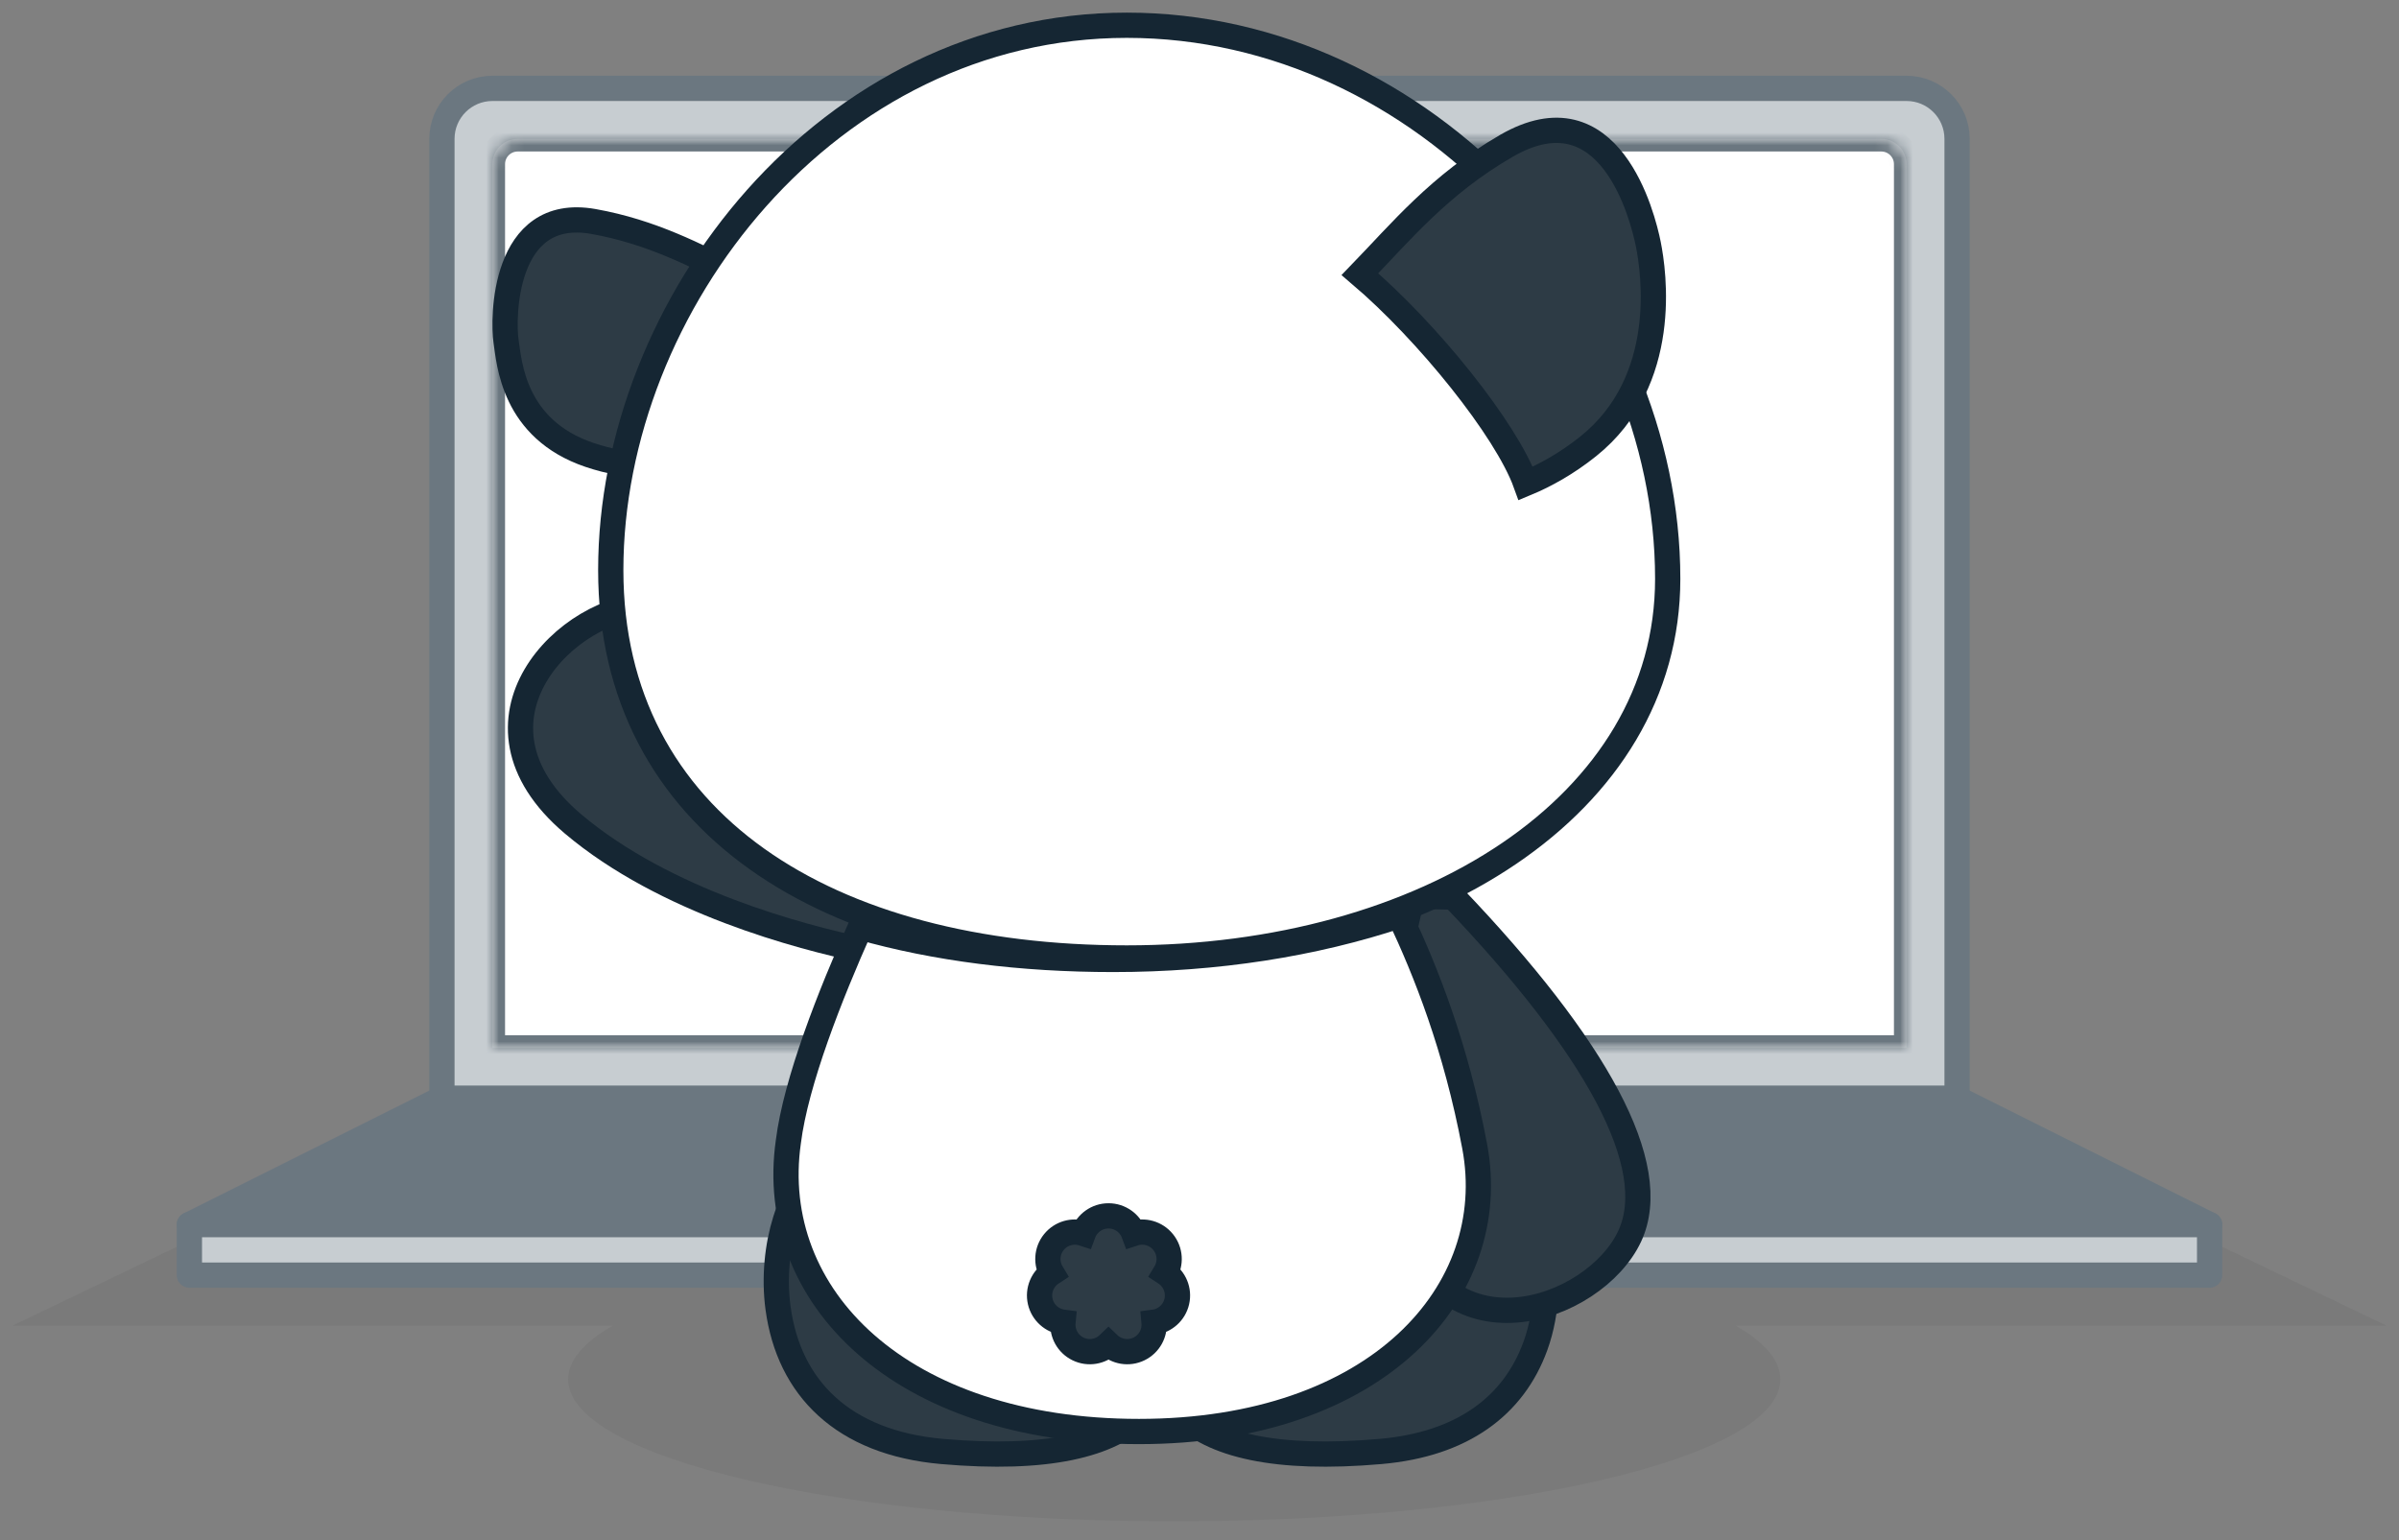
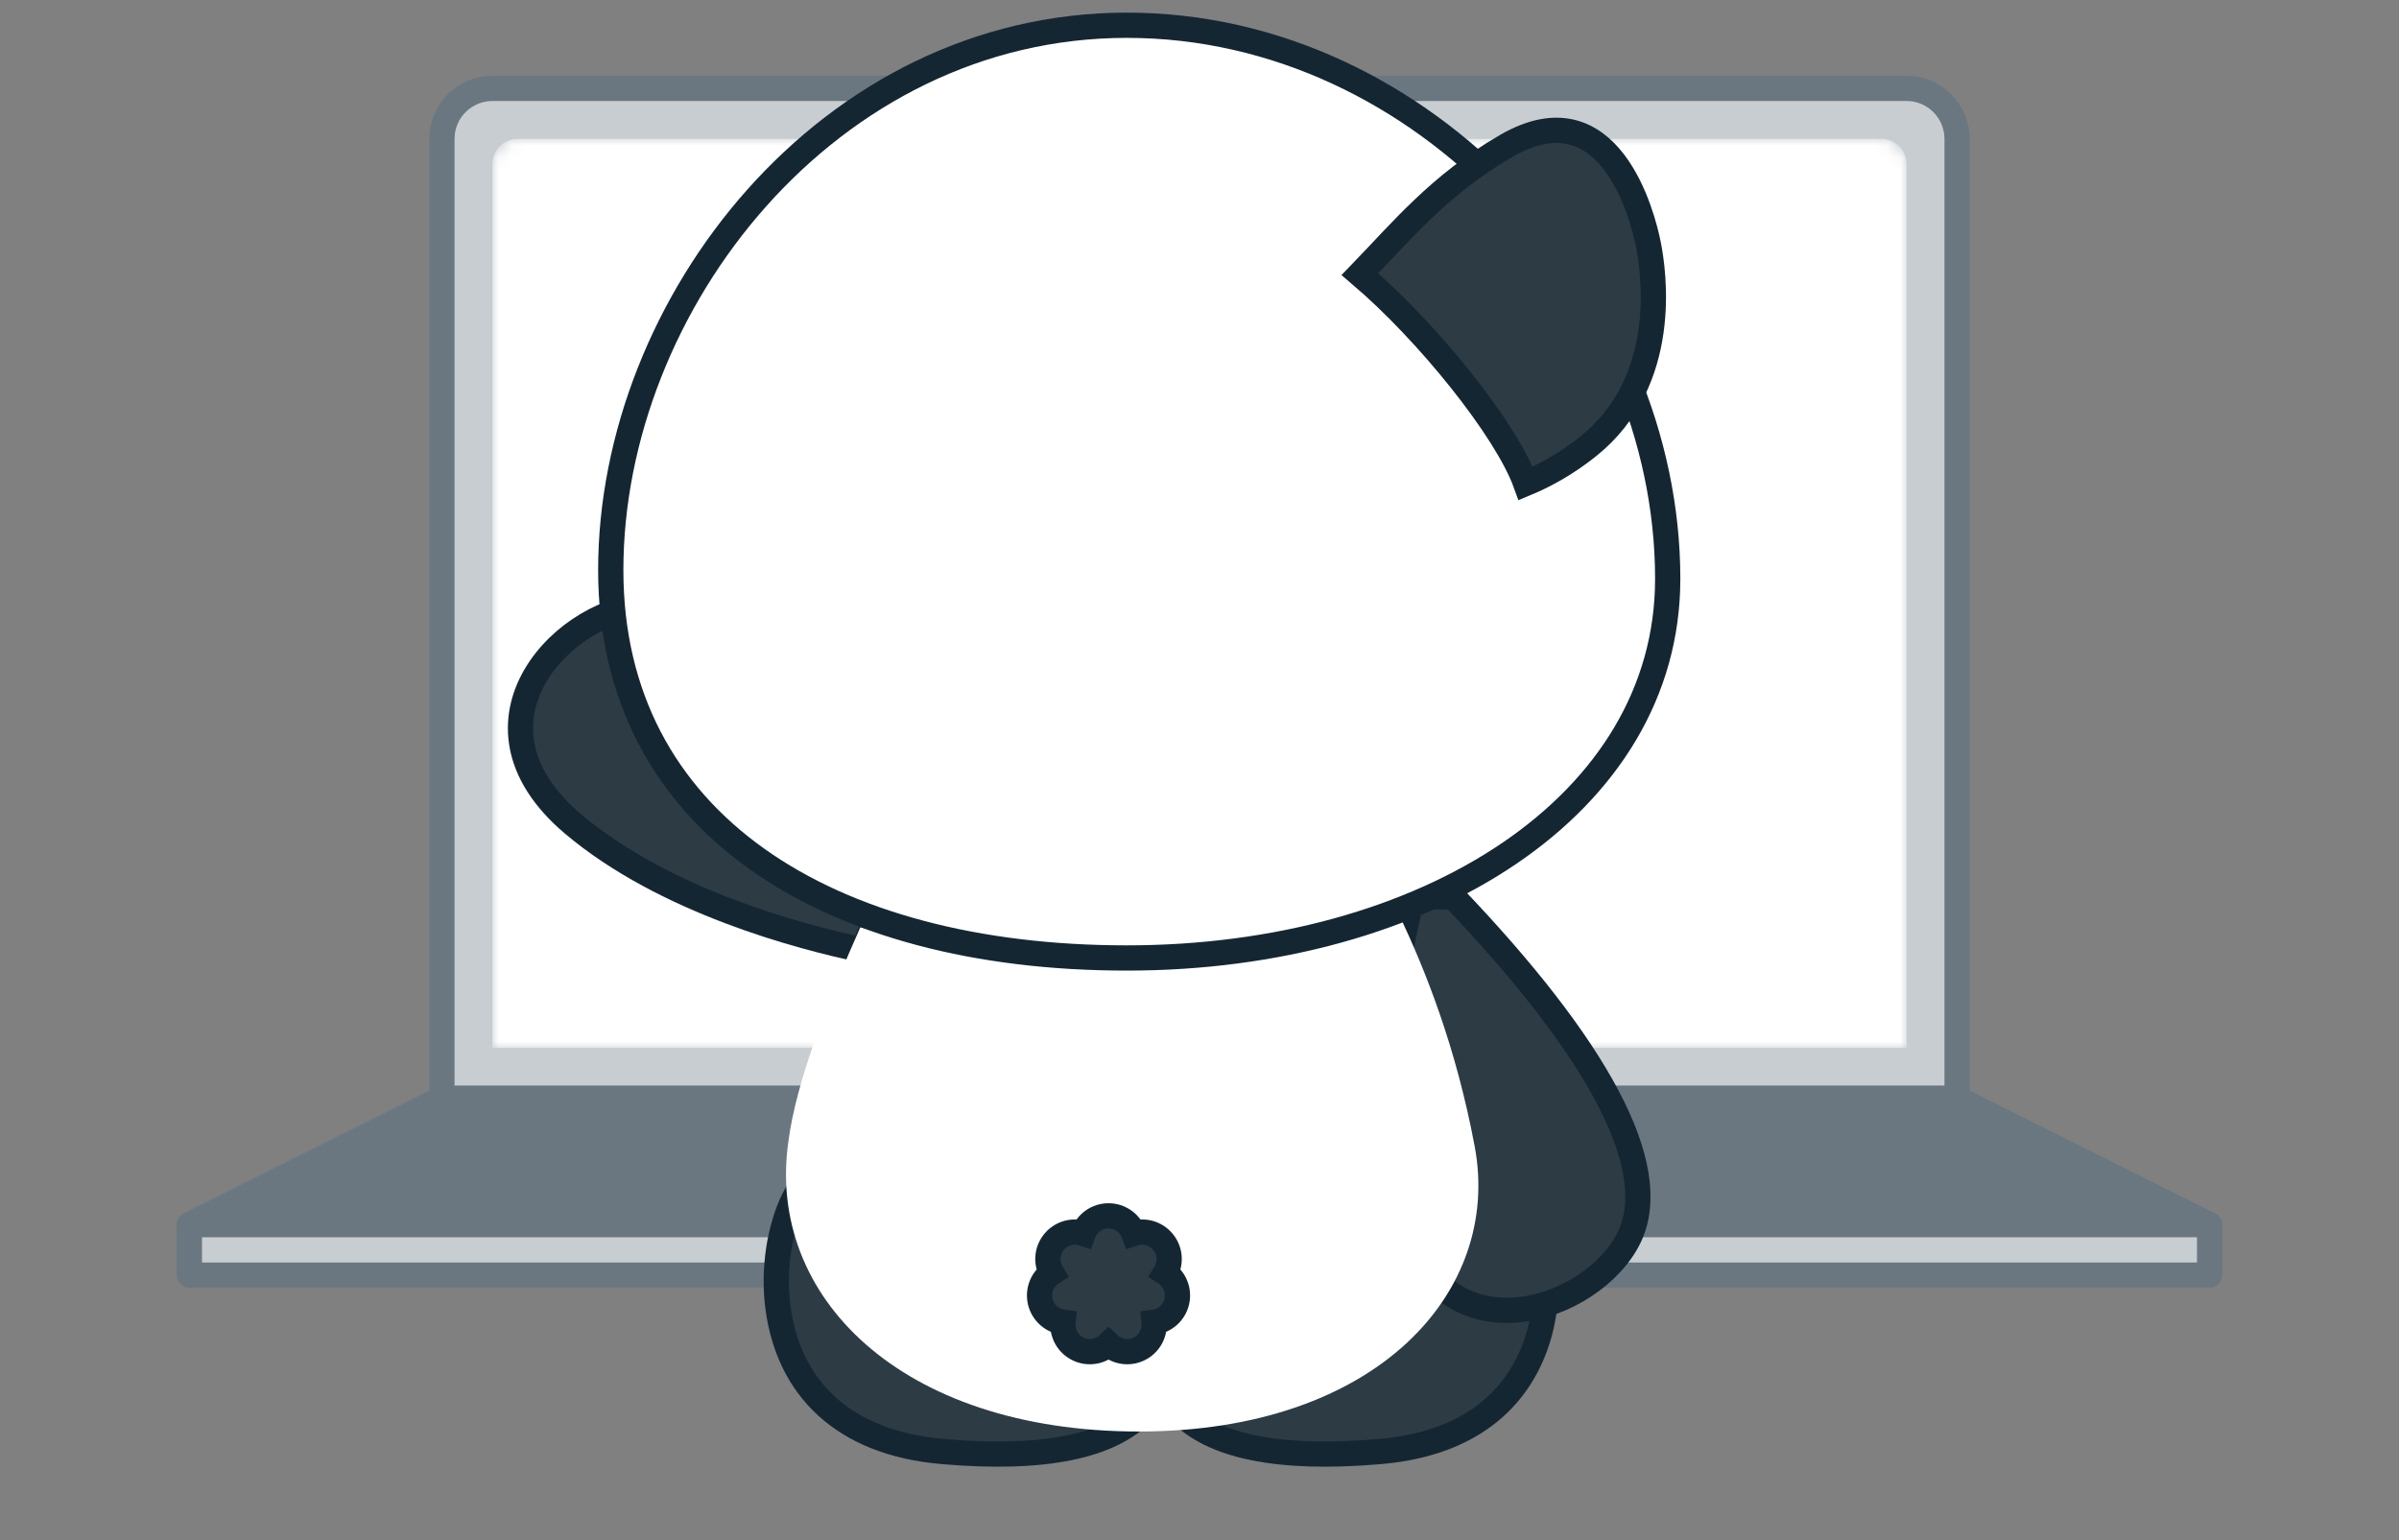
<svg xmlns="http://www.w3.org/2000/svg" viewBox="0 0 190 122" fill="none">
  <rect x="0" y="0" width="190" height="122" fill="#808080" stroke="none" />
-   <path fill-rule="evenodd" clip-rule="evenodd" d="M157.75 90H32.25L1 105H48.543C46.259 106.311 45 107.746 45 109.25C45 115.463 66.49 120.5 93 120.5C119.51 120.5 141 115.463 141 109.25C141 107.746 139.741 106.311 137.457 105H189L157.75 90Z" fill="black" fill-opacity="0.05" />
  <path fill-rule="evenodd" clip-rule="evenodd" d="M39 7H151C153.209 7 155 8.791 155 11V87H35V11C35 8.791 36.791 7 39 7Z" fill="#C7CDD1" stroke="#6B7780" stroke-width="2" stroke-linejoin="round" />
  <mask id="mask0" mask-type="alpha" maskUnits="userSpaceOnUse" x="39" y="11" width="112" height="72">
    <path d="M41 11H149C150.105 11 151 11.895 151 13V83H39V13C39 11.895 39.895 11 41 11Z" fill="white" />
  </mask>
  <g mask="url(#mask0)">
    <path d="M41 11H149C150.105 11 151 11.895 151 13V83H39V13C39 11.895 39.895 11 41 11Z" fill="white" />
  </g>
  <mask id="mask1" mask-type="alpha" maskUnits="userSpaceOnUse" x="39" y="11" width="112" height="72">
-     <path d="M41 11H149C150.105 11 151 11.895 151 13V83H39V13C39 11.895 39.895 11 41 11Z" fill="white" />
-   </mask>
+     </mask>
  <g mask="url(#mask1)">
-     <path d="M41 11H149C150.105 11 151 11.895 151 13V83H39V13C39 11.895 39.895 11 41 11Z" stroke="#6B7780" stroke-width="2" stroke-linejoin="round" />
-   </g>
+     </g>
  <path fill-rule="evenodd" clip-rule="evenodd" d="M35 87H155L175 97H15L35 87Z" fill="#6B7780" stroke="#6B7780" stroke-width="2" stroke-linejoin="round" />
  <path fill-rule="evenodd" clip-rule="evenodd" d="M15 97H175V101H15V97Z" fill="#C7CDD1" stroke="#6B7780" stroke-width="2" stroke-linejoin="round" />
  <path fill-rule="evenodd" clip-rule="evenodd" d="M119.118 92.787C121.794 93.782 123.605 101.102 121.604 106.61C119.885 111.343 115.846 114.399 109.336 114.968C101.066 115.691 95.962 114.482 93.431 111.842C91.584 109.917 91.147 107.288 91.692 104.079C92.183 101.196 101.49 97.203 119.118 92.787Z" fill="#2D3B45" stroke="#152633" stroke-width="2" />
  <path fill-rule="evenodd" clip-rule="evenodd" d="M115.111 71.056C126.41 82.893 131.664 92.35 129.07 97.92C126.289 103.892 113.908 108.19 110.806 95.937C108.467 86.698 110.66 75.77 111.881 70.953C112.967 71.011 114.045 71.047 115.111 71.056Z" fill="#2D3B45" stroke="#152633" stroke-width="2" />
  <path fill-rule="evenodd" clip-rule="evenodd" d="M68.312 75.248C63.447 74.233 52.664 71.414 45.385 65.261C35.732 57.102 45.022 47.858 51.609 47.977C57.752 48.087 63.949 56.955 69.635 72.299C69.176 73.261 68.735 74.246 68.312 75.248Z" fill="#2D3B45" stroke="#152633" stroke-width="2" />
  <path fill-rule="evenodd" clip-rule="evenodd" d="M64.839 92.787C62.752 93.59 60.962 98.711 61.62 103.601C62.471 109.928 66.757 114.281 74.618 114.968C82.888 115.691 87.993 114.482 90.524 111.842C92.371 109.916 92.808 107.288 92.262 104.079C91.772 101.196 82.465 97.203 64.839 92.787Z" fill="#2D3B45" stroke="#152633" stroke-width="2" />
  <path fill-rule="evenodd" clip-rule="evenodd" d="M110.842 72.519C104.081 74.771 96.364 75.995 88.169 75.995C80.864 75.995 74.107 75.133 68.141 73.443C65.746 78.807 63.033 85.68 62.438 90.433C60.691 102.666 71.324 113.387 90.205 113.387C109.086 113.387 118.95 102.28 116.795 90.804C115.309 82.897 112.915 76.923 110.842 72.519Z" fill="white" />
  <path fill-rule="evenodd" clip-rule="evenodd" d="M85.794 97.698C86.095 96.885 86.877 96.306 87.794 96.306C88.712 96.306 89.494 96.885 89.795 97.698C90.613 97.428 91.547 97.673 92.121 98.382C92.702 99.099 92.741 100.079 92.29 100.826C93.017 101.302 93.407 102.196 93.201 103.092C92.995 103.984 92.257 104.615 91.4 104.728C91.481 105.587 91.032 106.445 90.211 106.845C89.383 107.249 88.421 107.068 87.794 106.464C87.168 107.068 86.206 107.249 85.378 106.845C84.557 106.445 84.108 105.587 84.189 104.728C83.332 104.615 82.594 103.984 82.388 103.092C82.181 102.196 82.572 101.302 83.299 100.826C82.848 100.079 82.887 99.099 83.468 98.382C84.042 97.673 84.976 97.428 85.794 97.698Z" fill="#2D3B45" stroke="#152633" stroke-width="2" />
-   <path fill-rule="evenodd" clip-rule="evenodd" d="M110.842 72.519C104.081 74.771 96.364 75.995 88.169 75.995C80.864 75.995 74.107 75.133 68.141 73.443C65.746 78.807 63.033 85.68 62.438 90.433C60.691 102.666 71.324 113.387 90.205 113.387C109.086 113.387 118.95 102.28 116.795 90.804C115.309 82.897 112.915 76.923 110.842 72.519Z" stroke="#152633" stroke-width="2" />
-   <path fill-rule="evenodd" clip-rule="evenodd" d="M51.053 36.861C49.741 36.802 48.273 36.568 46.694 36.035C40.624 33.985 40.334 28.7 40.078 27.019C39.821 25.338 39.785 16.263 46.995 17.543C51.651 18.37 55.132 20.26 58.343 21.82C54.992 26.375 52.525 31.515 51.053 36.861Z" fill="#2D3B45" stroke="#152633" stroke-width="2" />
  <path fill-rule="evenodd" clip-rule="evenodd" d="M48.372 45.154C48.372 65.177 65.583 75.879 89.242 75.879C112.902 75.879 132.082 63.796 132.082 45.844C132.082 23.536 112.902 2 89.242 2C65.583 2 48.372 24.095 48.372 45.154Z" fill="white" stroke="#152633" stroke-width="2" />
  <path fill-rule="evenodd" clip-rule="evenodd" d="M120.84 38.294C122.413 37.641 124.099 36.703 125.787 35.353C132.277 30.162 130.979 21.508 130.546 19.345C130.114 17.182 127.518 6.798 119.297 11.557C113.988 14.631 110.929 18.391 107.706 21.717C113.054 26.263 119.297 34.017 120.84 38.294Z" fill="#2D3B45" stroke="#152633" stroke-width="2" />
</svg>